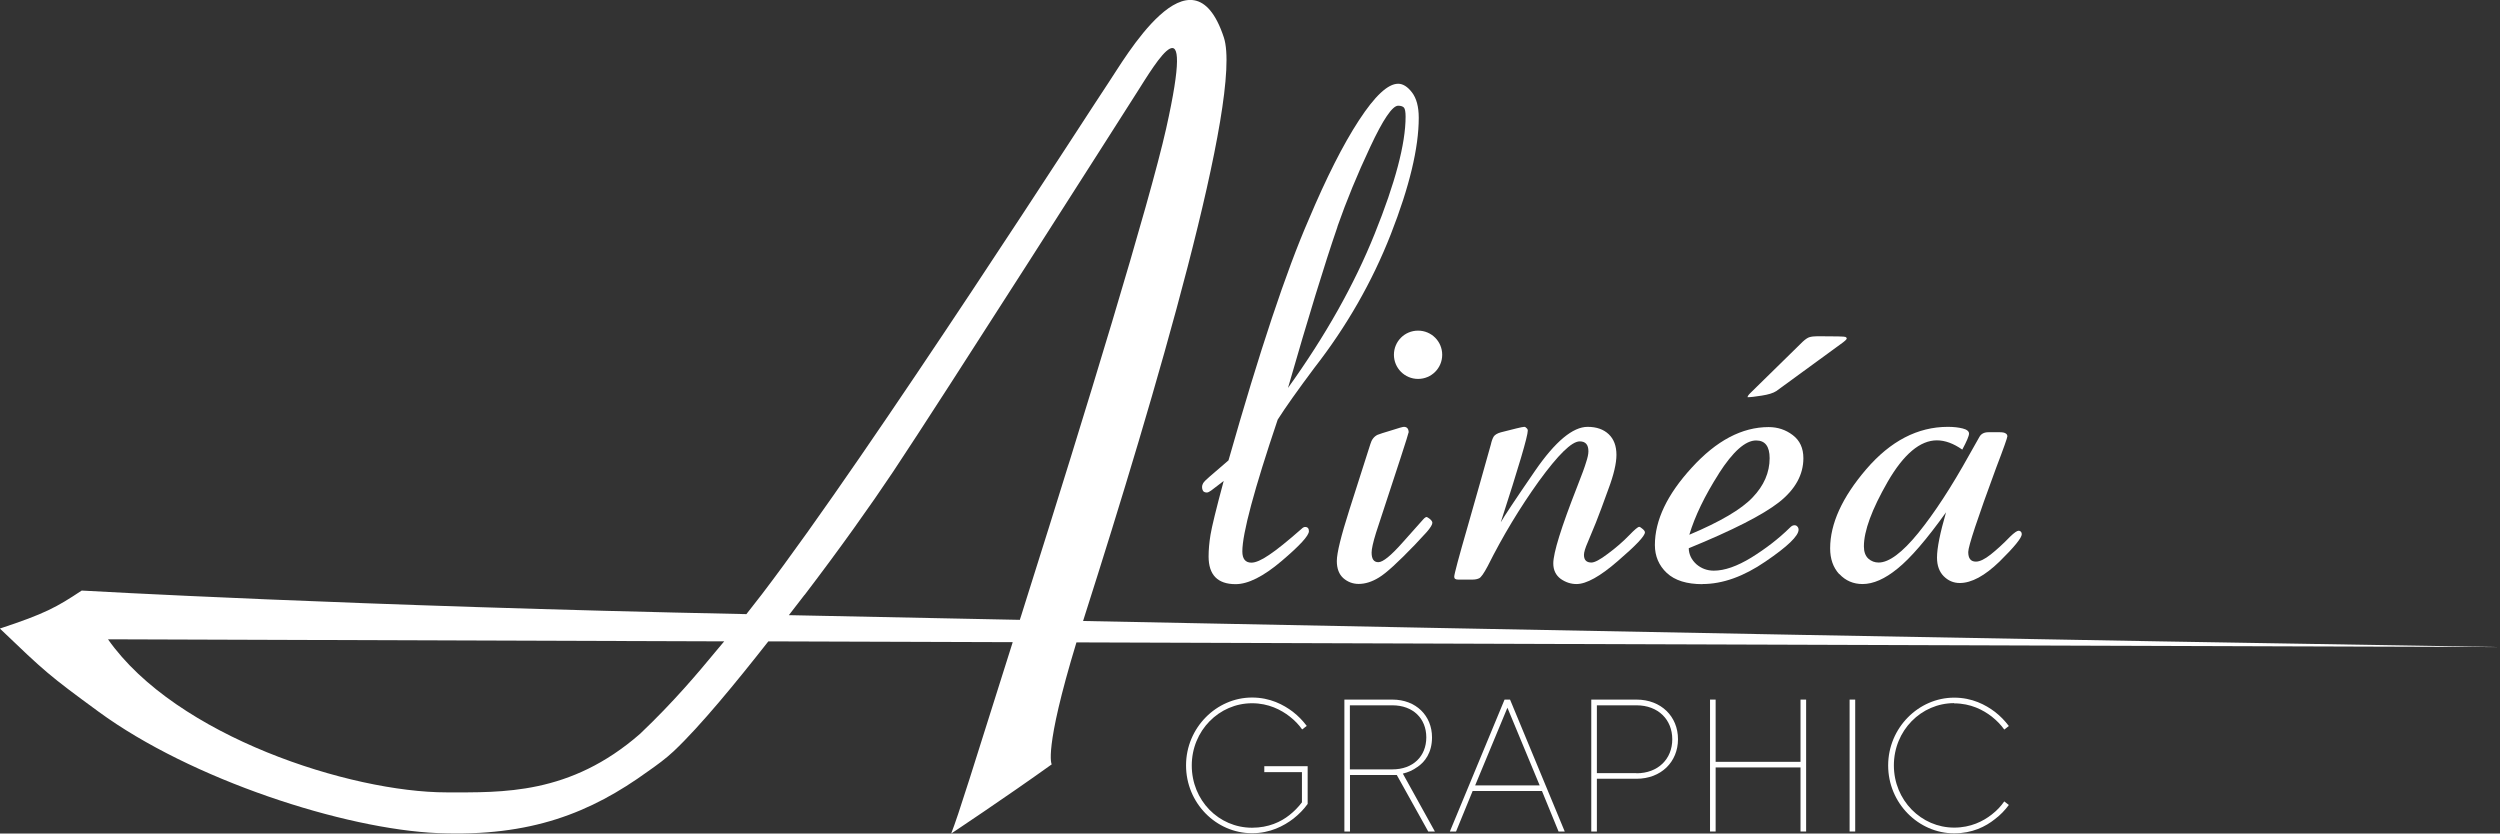
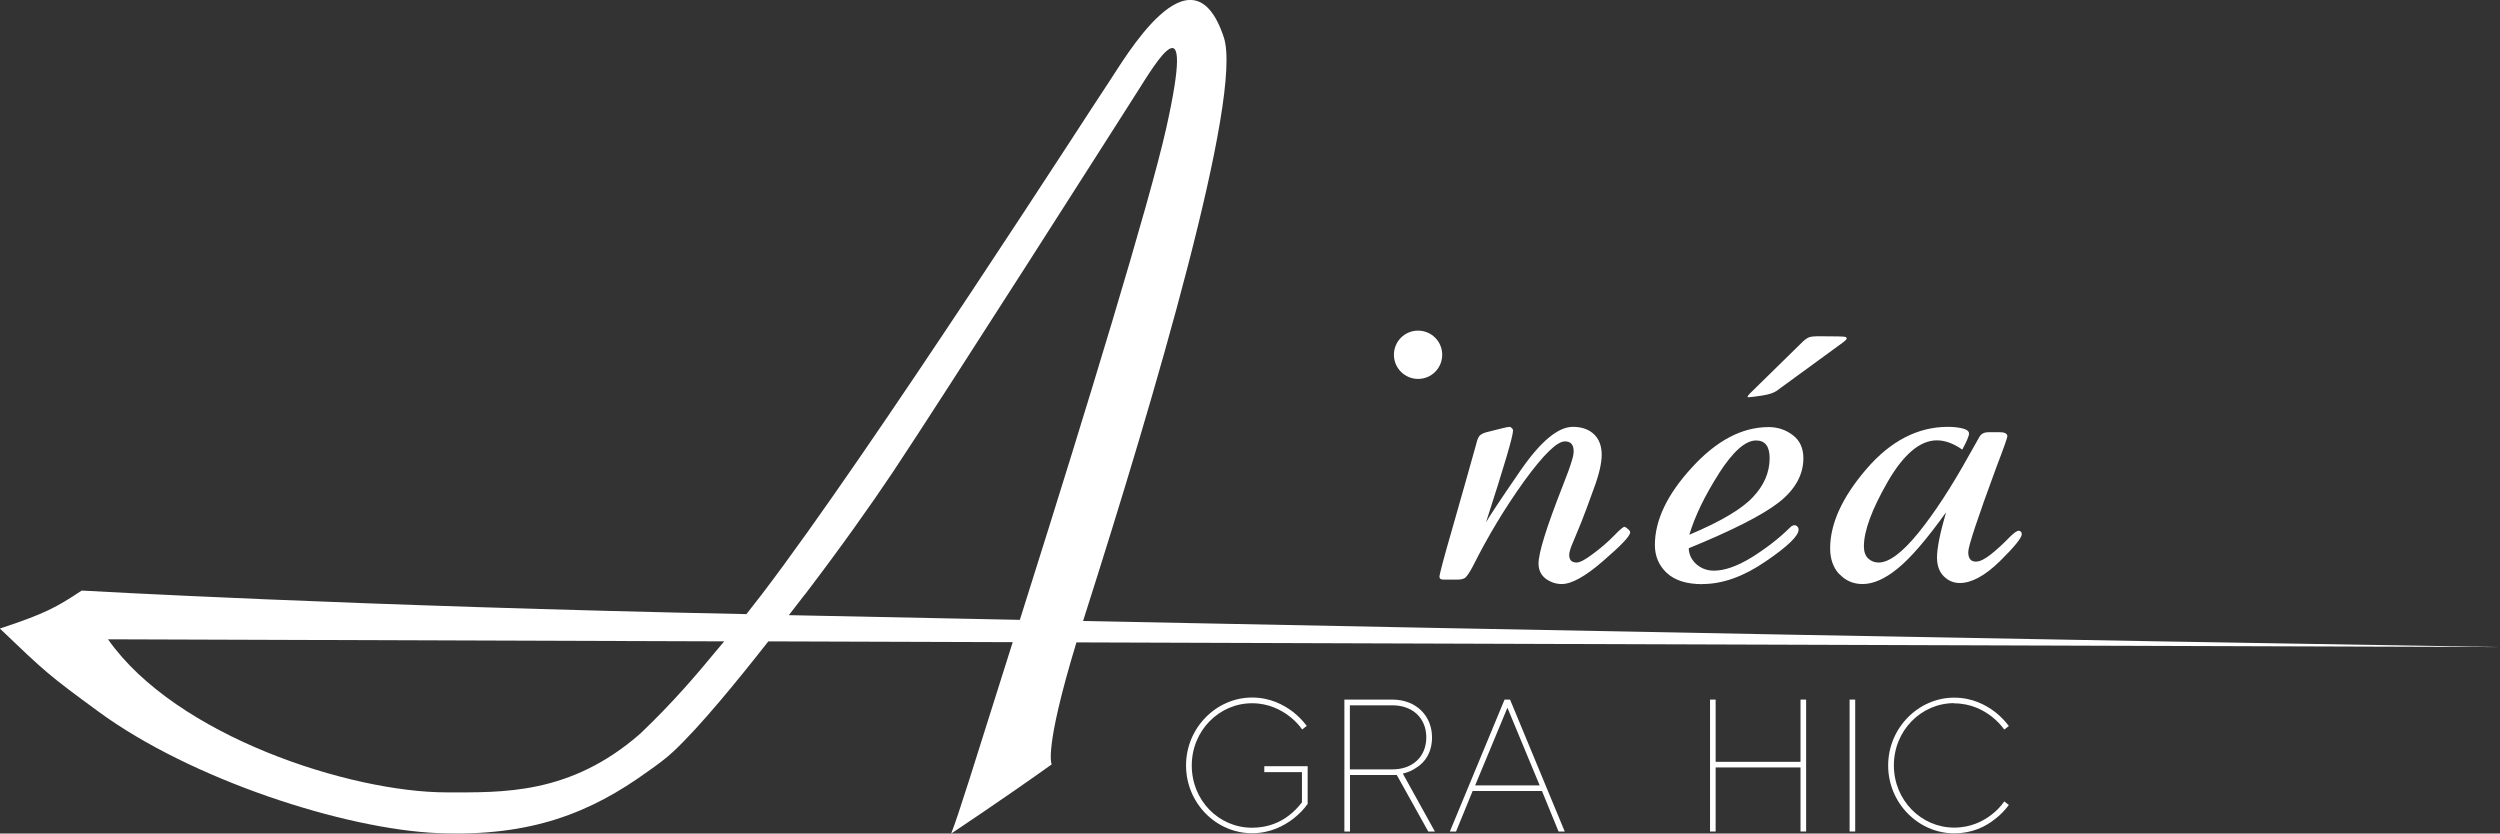
<svg xmlns="http://www.w3.org/2000/svg" id="Calque_2" data-name="Calque 2" viewBox="0 0 218.52 72.86">
  <rect x="0" y="0" width="218.52" height="72.86" fill="#333333" stroke="none" />
  <defs>
    <style>
      .cls-1 {
        fill: #fff;
        stroke-width: 0px;
      }
    </style>
  </defs>
  <g id="Calque_1-2" data-name="Calque 1">
    <g>
-       <path class="cls-1" d="M105.18,42.2c-.07.13-.11.25-.11.37,0,.15.04.27.11.37.07.07.18.11.31.11.09,0,.22-.06.37-.17l1.1-.84c-.66,2.45-1.04,4.02-1.15,4.69-.11.67-.17,1.31-.17,1.91,0,1.61.79,2.42,2.36,2.42,1.09,0,2.43-.67,4.02-2.02,1.59-1.35,2.39-2.22,2.39-2.61,0-.24-.11-.37-.34-.37-.09,0-.2.06-.31.17-1.22,1.07-2.16,1.83-2.84,2.28-.66.45-1.17.67-1.54.67-.52,0-.79-.33-.79-.98,0-1.57,1.03-5.41,3.09-11.52.69-1.09,1.76-2.59,3.2-4.52,2.83-3.63,5.06-7.53,6.69-11.69,1.63-4.16,2.44-7.55,2.44-10.17,0-.97-.2-1.71-.59-2.22-.39-.51-.8-.76-1.21-.76-.9,0-2.04,1.07-3.43,3.2-1.39,2.13-2.85,5.02-4.38,8.65-1.97,4.51-4.31,11.54-7.02,21.07-.84.73-1.4,1.21-1.66,1.43-.26.22-.44.4-.53.53M116.9,19.81c.79-2.25,1.74-4.57,2.87-6.97,1.12-2.4,1.94-3.6,2.44-3.6.24,0,.41.06.51.17.09.11.14.37.14.79,0,2.36-.9,5.77-2.7,10.23-1.78,4.44-4.31,8.93-7.58,13.48,1.76-6.12,3.2-10.82,4.33-14.1" />
-       <path class="cls-1" d="M123.13,37.82c0-.34-.14-.51-.42-.51-.09,0-.46.1-1.1.31-.64.19-1.04.32-1.21.39-.3.15-.51.42-.62.81l-1.83,5.73c-.73,2.29-1.1,3.78-1.1,4.49,0,.66.19,1.15.56,1.49.39.34.84.51,1.35.51.58,0,1.17-.19,1.77-.56.62-.37,1.67-1.33,3.15-2.87.37-.39.72-.77,1.04-1.12.32-.37.48-.64.48-.79,0-.11-.08-.22-.22-.34-.15-.11-.24-.17-.28-.17-.07,0-.18.07-.31.22-.19.21-.79.88-1.8,2.02-1.01,1.14-1.71,1.71-2.11,1.71s-.59-.28-.59-.84c0-.32.13-.9.39-1.74,1.89-5.73,2.84-8.65,2.84-8.76" />
-       <path class="cls-1" d="M127.43,50.66h1.29c.22,0,.41-.04.56-.11.17-.07.42-.43.76-1.07,1.31-2.62,2.8-5.09,4.47-7.42,1.69-2.32,2.87-3.48,3.57-3.48.51,0,.76.29.76.87,0,.24-.07.56-.2.95-.11.38-.37,1.1-.79,2.16-1.39,3.54-2.08,5.77-2.08,6.69,0,.58.22,1.03.65,1.35.43.3.89.45,1.38.45.86,0,2.07-.67,3.62-2.02,1.57-1.35,2.36-2.18,2.36-2.5,0-.09-.08-.2-.22-.31-.13-.11-.22-.17-.28-.17-.11,0-.4.24-.87.73-.56.58-1.19,1.12-1.88,1.63-.67.51-1.15.76-1.43.76-.43,0-.65-.22-.65-.67,0-.22.11-.6.34-1.12.22-.54.46-1.1.7-1.69.28-.71.65-1.69,1.1-2.95.47-1.25.7-2.25.7-2.98,0-.77-.22-1.37-.67-1.8-.45-.43-1.07-.65-1.85-.65-1.29,0-2.82,1.27-4.58,3.82-1.74,2.53-2.74,4.04-3.01,4.52,1.57-4.85,2.36-7.52,2.36-8.01,0-.09-.04-.17-.11-.22-.06-.07-.12-.11-.2-.11-.09,0-.33.05-.7.14l-1.35.34c-.32.09-.52.22-.62.37-.09.15-.18.38-.25.7-.56,2.02-1.24,4.4-2.02,7.14-.79,2.73-1.18,4.2-1.18,4.41,0,.17.11.25.34.25" />
+       <path class="cls-1" d="M127.43,50.66c.22,0,.41-.04.56-.11.17-.07.42-.43.76-1.07,1.31-2.62,2.8-5.09,4.47-7.42,1.69-2.32,2.87-3.48,3.57-3.48.51,0,.76.29.76.87,0,.24-.07.56-.2.95-.11.38-.37,1.1-.79,2.16-1.39,3.54-2.08,5.77-2.08,6.69,0,.58.22,1.03.65,1.35.43.3.89.45,1.38.45.86,0,2.07-.67,3.62-2.02,1.57-1.35,2.36-2.18,2.36-2.5,0-.09-.08-.2-.22-.31-.13-.11-.22-.17-.28-.17-.11,0-.4.24-.87.73-.56.58-1.19,1.12-1.88,1.63-.67.51-1.15.76-1.43.76-.43,0-.65-.22-.65-.67,0-.22.11-.6.34-1.12.22-.54.46-1.1.7-1.69.28-.71.65-1.69,1.1-2.95.47-1.25.7-2.25.7-2.98,0-.77-.22-1.37-.67-1.8-.45-.43-1.07-.65-1.85-.65-1.29,0-2.82,1.27-4.58,3.82-1.74,2.53-2.74,4.04-3.01,4.52,1.57-4.85,2.36-7.52,2.36-8.01,0-.09-.04-.17-.11-.22-.06-.07-.12-.11-.2-.11-.09,0-.33.05-.7.14l-1.35.34c-.32.09-.52.22-.62.37-.09.15-.18.38-.25.7-.56,2.02-1.24,4.4-2.02,7.14-.79,2.73-1.18,4.2-1.18,4.41,0,.17.11.25.34.25" />
      <path class="cls-1" d="M148.81,51.05c1.76,0,3.6-.66,5.51-1.97,1.93-1.31,2.89-2.24,2.89-2.78,0-.11-.04-.21-.11-.28-.06-.07-.14-.11-.25-.11-.07,0-.15.02-.22.06-.06.04-.13.1-.23.2-.94.92-2.04,1.77-3.31,2.56-1.26.77-2.35,1.15-3.29,1.15-.58,0-1.09-.19-1.52-.56-.43-.39-.66-.86-.67-1.4,3.84-1.57,6.47-2.91,7.89-4.02,1.42-1.12,2.13-2.41,2.13-3.85,0-.88-.31-1.55-.93-2.02-.62-.47-1.32-.7-2.11-.7-2.32,0-4.56,1.18-6.71,3.54-2.15,2.34-3.23,4.6-3.23,6.77,0,.97.35,1.79,1.04,2.44.71.66,1.75.98,3.12.98M150.24,41.39c1.24-1.93,2.32-2.89,3.26-2.89.79,0,1.18.52,1.18,1.55,0,1.25-.5,2.4-1.49,3.43-.97,1.03-2.82,2.12-5.53,3.26.49-1.63,1.35-3.41,2.58-5.34" />
      <path class="cls-1" d="M155.24,34.2l5.62-4.1c.37-.26.56-.43.56-.51,0-.06-.04-.1-.11-.14-.06-.04-.87-.06-2.44-.06-.3,0-.53.03-.7.08-.15.04-.35.17-.59.39l-4.61,4.52c-.15.15-.22.26-.22.34.26,0,.67-.05,1.24-.14.58-.09,1-.22,1.26-.39" />
      <path class="cls-1" d="M160.78,50.18c.54.58,1.22.87,2.02.87.94,0,1.96-.45,3.06-1.35,1.12-.9,2.54-2.54,4.24-4.92-.52,1.8-.79,3.12-.79,3.96,0,.69.2,1.24.59,1.63.39.39.86.59,1.4.59,1.03,0,2.19-.63,3.48-1.88,1.29-1.27,1.94-2.07,1.94-2.39,0-.09-.03-.17-.08-.22-.06-.06-.12-.08-.2-.08-.13,0-.38.17-.73.51-.62.64-1.19,1.16-1.71,1.57-.52.41-.95.62-1.29.62-.45,0-.67-.28-.67-.84,0-.49.81-2.94,2.44-7.36.66-1.72.98-2.64.98-2.75s-.05-.2-.14-.25c-.09-.07-.26-.11-.51-.11h-1.01c-.37,0-.64.14-.79.42-.15.26-.44.78-.87,1.54-1.57,2.83-3.06,5.11-4.47,6.85-1.4,1.72-2.56,2.58-3.46,2.58-.34,0-.64-.11-.9-.34-.26-.24-.39-.6-.39-1.07,0-1.35.69-3.23,2.08-5.65,1.4-2.42,2.84-3.62,4.3-3.62.71,0,1.45.27,2.22.81.39-.73.59-1.2.59-1.4s-.19-.36-.56-.45c-.36-.09-.79-.14-1.29-.14-2.64,0-5.02,1.24-7.14,3.71-2.1,2.45-3.15,4.76-3.15,6.91,0,.92.26,1.67.79,2.25" />
      <path class="cls-1" d="M121.84,31.01c0,1.16.94,2.11,2.11,2.11s2.11-.94,2.11-2.11-.94-2.11-2.11-2.11-2.11.94-2.11,2.11" />
      <path class="cls-1" d="M110.5,67.49h3.3v2.64c-.31.41-.68.79-1.1,1.12-.73.58-1.81,1.1-3.26,1.1-2.92,0-5.27-2.39-5.27-5.44s2.39-5.44,5.27-5.44c1.45,0,2.54.58,3.28,1.15.45.35.81.73,1.1,1.14l.4-.31c-.35-.46-.74-.87-1.22-1.24-.81-.61-1.98-1.24-3.56-1.24-3.11,0-5.77,2.64-5.77,5.93s2.62,5.93,5.77,5.93c1.58,0,2.77-.63,3.61-1.27.48-.38.91-.81,1.25-1.29v-3.3h-3.79v.49Z" />
      <path class="cls-1" d="M123.88,67.05c.66-.44,1.29-1.25,1.29-2.6,0-1.89-1.4-3.3-3.46-3.3h-4.2v11.53h.49v-4.94h4.09l2.75,4.94h.58l-2.8-5.06c.48-.12.89-.3,1.27-.58M121.7,67.25h-3.71v-5.6h3.71c1.81,0,2.97,1.15,2.97,2.8s-1.15,2.8-2.97,2.8" />
      <path class="cls-1" d="M131.51,61.15l-4.78,11.53h.54l1.45-3.54h6.06l1.45,3.54h.54l-4.78-11.53h-.49ZM128.94,68.65l2.82-6.79,2.82,6.79h-5.64Z" />
-       <path class="cls-1" d="M143.04,61.15h-3.95v11.53h.49v-4.61h3.46c2.16,0,3.63-1.48,3.63-3.46s-1.47-3.46-3.63-3.46M143.04,67.58h-3.46v-5.93h3.46c1.9,0,3.13,1.25,3.13,2.97s-1.24,2.97-3.13,2.97" />
      <polygon class="cls-1" points="157.38 66.59 149.96 66.59 149.96 61.15 149.47 61.15 149.47 72.68 149.96 72.68 149.96 67.08 157.38 67.08 157.38 72.68 157.87 72.68 157.87 61.15 157.38 61.15 157.38 66.59" />
      <rect class="cls-1" x="161.67" y="61.15" width=".49" height="11.53" />
      <path class="cls-1" d="M170.81,61.48c1.45,0,2.54.58,3.28,1.15.44.35.81.73,1.1,1.14l.4-.31c-.35-.46-.74-.87-1.22-1.24-.81-.61-1.98-1.24-3.56-1.24-3.11,0-5.77,2.64-5.77,5.93s2.65,5.93,5.77,5.93c1.58,0,2.75-.59,3.56-1.24.48-.36.87-.77,1.22-1.24l-.4-.31c-.3.43-.66.81-1.1,1.15-.74.58-1.83,1.14-3.28,1.14-2.88,0-5.27-2.39-5.27-5.44s2.39-5.44,5.27-5.44" />
      <path class="cls-1" d="M94.09,56.15l124.42.41c-37.83-.6-84.16-1.49-123.84-2.28.05-.17.1-.33.16-.51,6.06-18.97,13.84-45.39,12.14-50.51-2.81-8.48-8.75,2.02-10.06,3.94-1.11,1.62-20.77,32.24-30.32,44.75l-1.35,1.73c-34.38-.7-58.1-2.06-58.1-2.06-2.2,1.46-3.21,2.02-7.15,3.32,3.94,3.77,4.23,4.05,8.63,7.27,8.08,5.92,21.48,10.27,29.67,10.61,8.12.33,13.35-1.78,18.35-5.4.8-.56,1.57-1.12,2.26-1.77,2.31-2.18,5.44-6,8.26-9.59l21.36.07c-3.51,11.11-4.74,15.12-5.38,16.73,0,0,4.76-3.16,8.79-6.05,0,0-.74-1.12,2.16-10.66M62.47,57.05c-1.4,1.69-3.55,4.27-6.52,7.09-6.13,5.36-12.06,5.12-16.91,5.12-8.39,0-23.64-4.89-29.6-13.38l53.86.18c-.34.4-.63.75-.84,1M68.96,53.76c.47-.61.93-1.2,1.36-1.76h.01s0,0,0,0c3.03-3.97,5.79-7.85,7.75-10.79,4.39-6.59,19.75-30.7,21.32-33.17,1.58-2.47,5.19-8.69,2.53,3.2-1.45,6.46-7.08,24.89-12.18,41.01l-.48,1.53c-.04.13-.08.26-.13.4-6.99-.14-13.75-.28-20.18-.41" />
    </g>
  </g>
</svg>